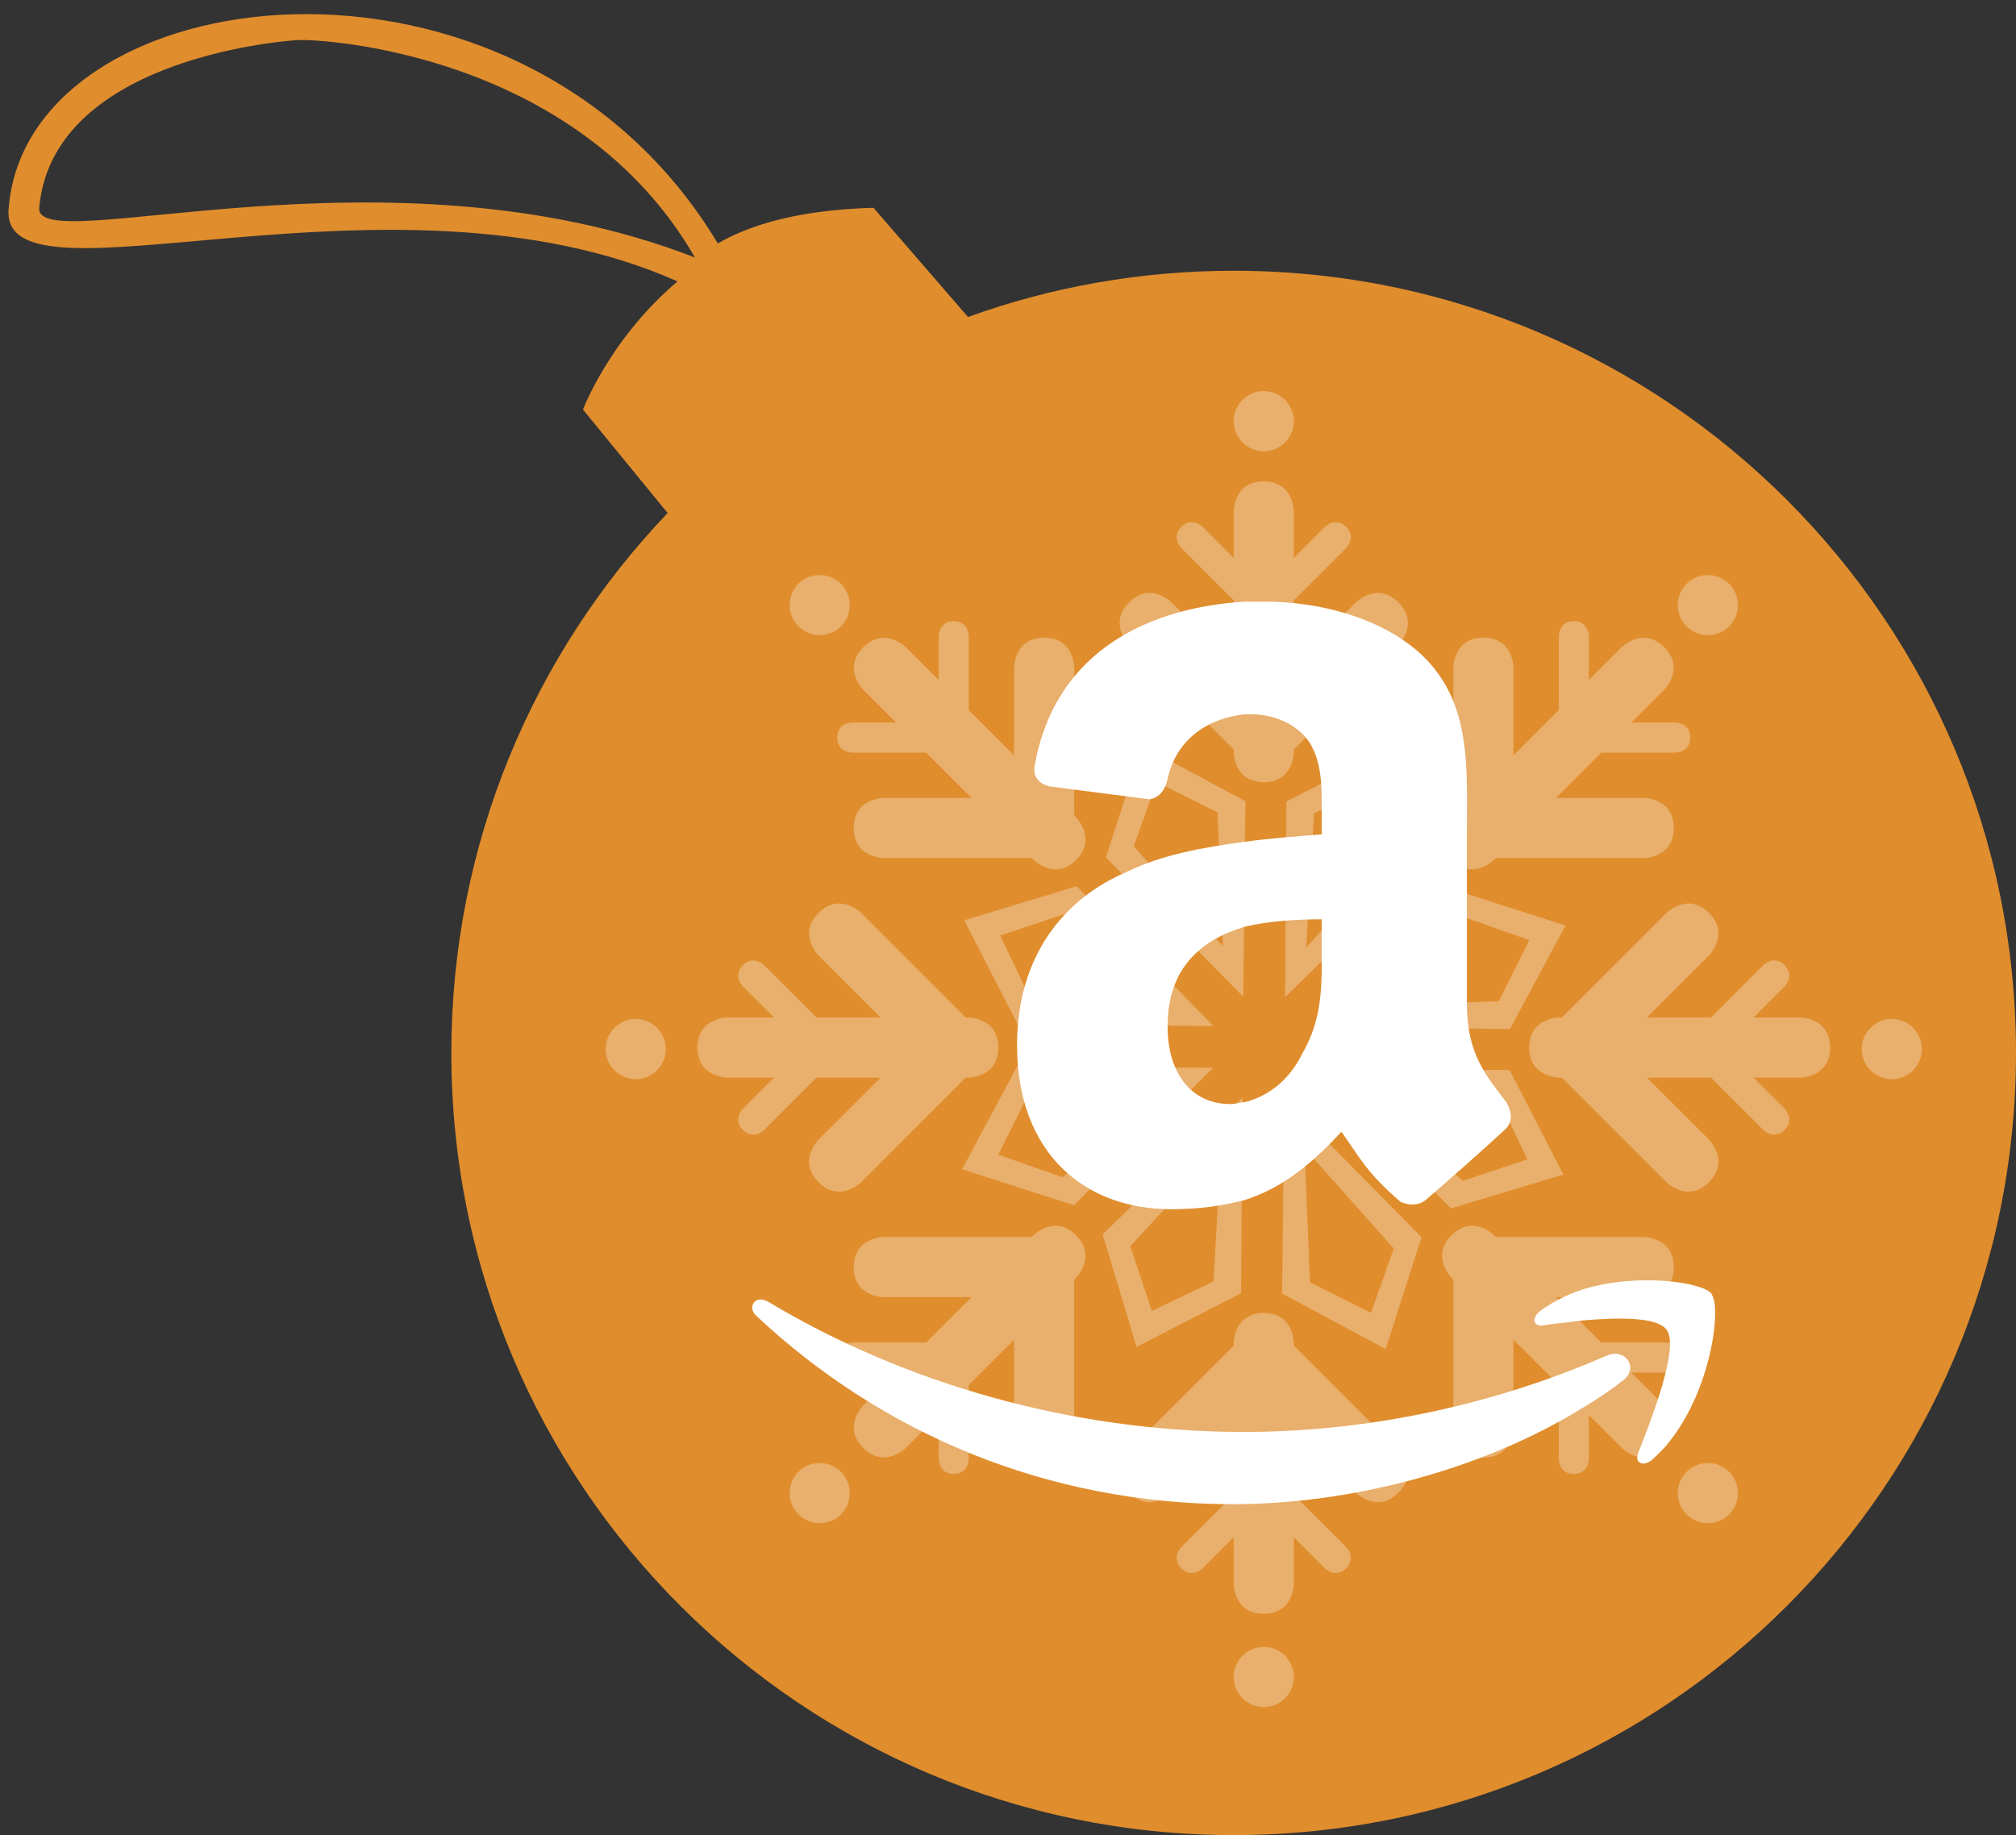
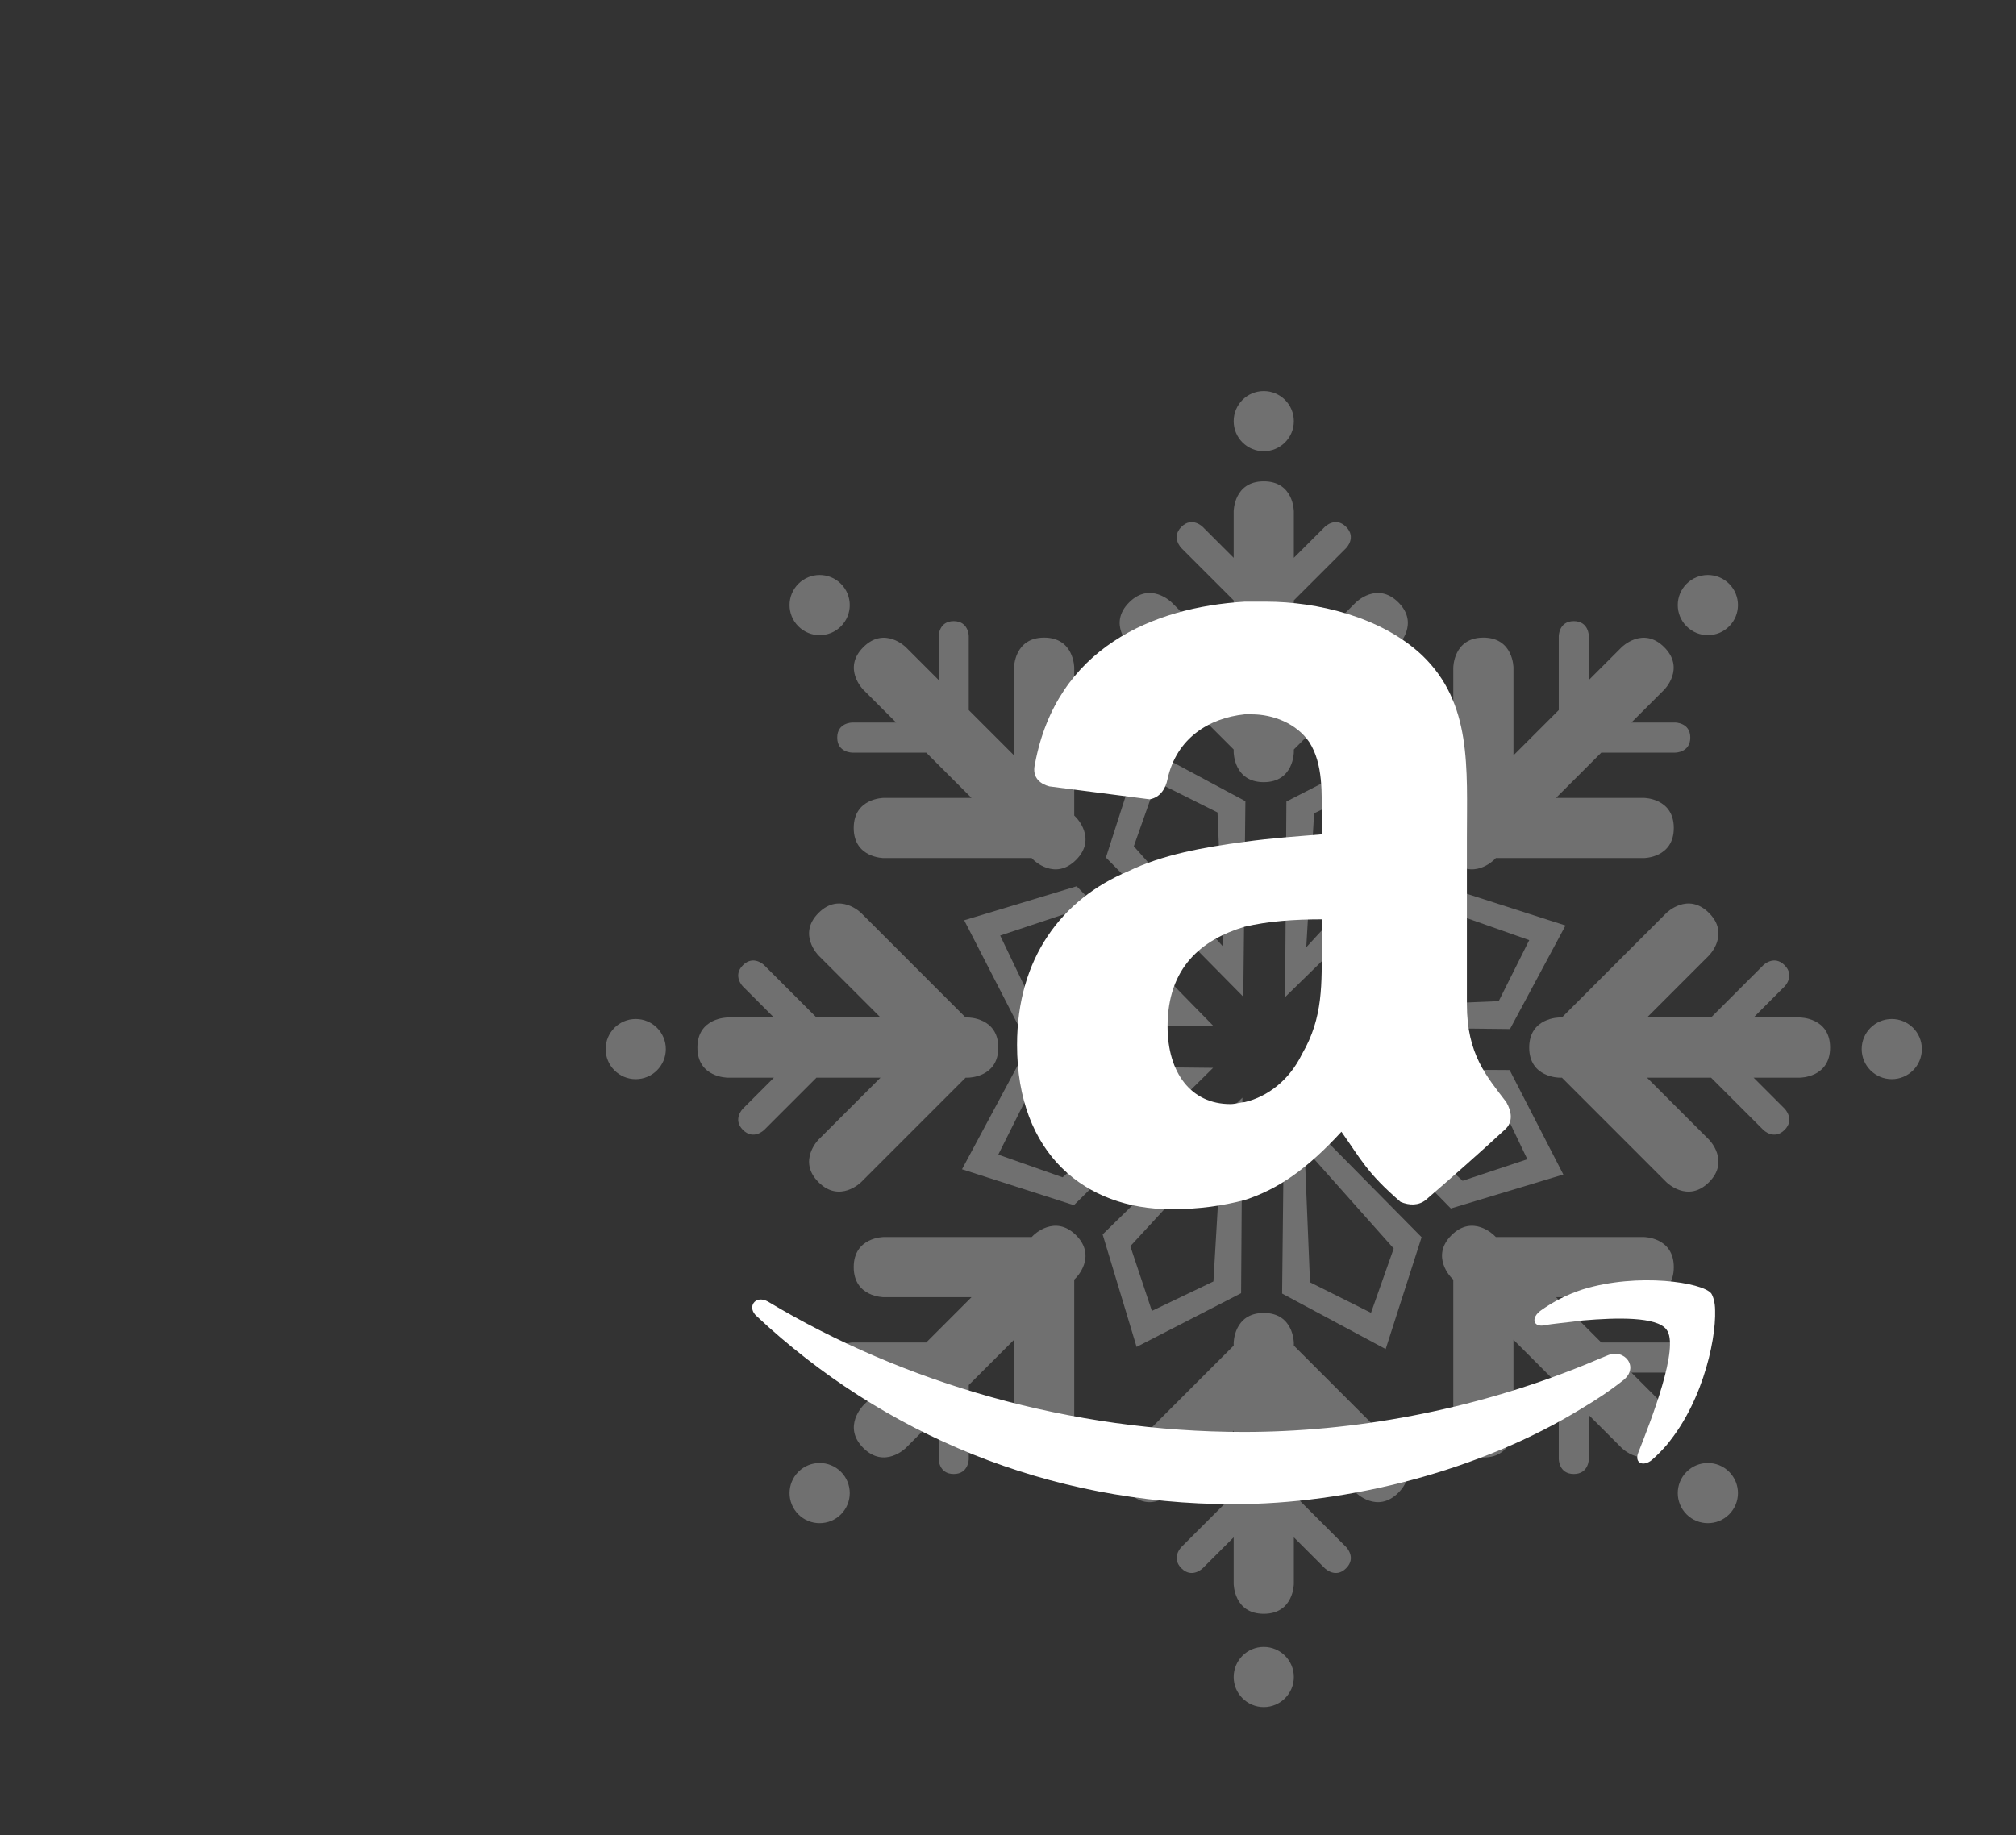
<svg xmlns="http://www.w3.org/2000/svg" height="61px" version="1.1" viewBox="0 0 67 61" width="67px">
  <rect x="0" y="0" width="67" height="61" fill="#333333" stroke="none" />
  <title />
  <defs />
  <g fill="none" fill-rule="evenodd" id="black" stroke="none" stroke-width="1">
    <g id="xmas" transform="translate(-500, -600)">
      <g id="amazon" transform="translate(500, 600)">
-         <path d="M22.188,17.053 L19.375,13.615 C19.375,13.615 20.253,11.272 22.516,9.354 C13.048,5.129 0.032,10.503 0.285,6.966 C0.844,-0.833 17.243,-2.922 23.855,8.092 C25.182,7.32 26.996,6.964 29.03,6.907 L32.171,10.537 C34.927,9.542 37.9,9 41,9 C55.359,9 67,20.641 67,35 C67,49.359 55.359,61 41,61 C26.641,61 15,49.359 15,35 C15,28.04 17.735,21.719 22.188,17.053 Z M1.303,6.91 C1.177,8.612 12.859,4.57 23.096,8.56 C19.176,1.749 10.684,1.288 9.903,1.332 C9.122,1.376 1.731,2.049 1.303,6.91 Z M1.303,6.91" fill="#E08D2D" id="Path-182" />
        <path d="M42,24 L39.5,27 L42,33 L44.5,27 L42,24 Z M42,25.3 L40.5,27 L42,31.2 L43.5,27 L42,25.3 Z M49.648,27.168 L45.759,27.521 L43.284,33.532 L49.294,31.057 L49.648,27.168 Z M52.816,34.816 L49.816,32.316 L43.816,34.816 L49.816,37.316 L52.816,34.816 Z M49.648,42.464 L49.294,38.575 L43.284,36.1 L45.759,42.11 L49.648,42.464 Z M42,45.632 L44.5,42.632 L42,36.632 L39.5,42.632 L42,45.632 Z M34.352,42.464 L38.241,42.11 L40.716,36.1 L34.706,38.575 L34.352,42.464 Z M31.184,34.816 L34.184,37.316 L40.184,34.816 L34.184,32.316 L31.184,34.816 Z M34.352,27.168 L34.706,31.057 L40.716,33.532 L38.241,27.521 L34.352,27.168 Z M48.729,28.087 L46.466,28.229 L44.557,32.259 L48.587,30.35 L48.729,28.087 Z M51.516,34.816 L49.816,33.316 L45.616,34.816 L49.816,36.316 L51.516,34.816 Z M48.729,41.545 L48.587,39.282 L44.557,37.373 L46.466,41.403 L48.729,41.545 Z M42,44.332 L43.5,42.632 L42,38.432 L40.5,42.632 L42,44.332 Z M35.271,41.545 L37.534,41.403 L39.443,37.373 L35.413,39.282 L35.271,41.545 Z M32.484,34.816 L34.184,36.316 L38.384,34.816 L34.184,33.316 L32.484,34.816 Z M35.271,28.087 L35.413,30.35 L39.443,32.259 L37.534,28.229 L35.271,28.087 Z M35.271,28.087" fill="#FFFFFF" fill-opacity="0.3" id="Rectangle-38" transform="translate(42, 34.816) rotate(-22) translate(-42, -34.816) " />
        <path d="M42,15 C42.552,15 43,14.552 43,14 C43,13.448 42.552,13 42,13 C41.448,13 41,13.448 41,14 C41,14.552 41.448,15 42,15 Z M56.052,20.82 C56.442,21.211 57.076,21.211 57.466,20.82 C57.857,20.43 57.857,19.797 57.466,19.406 C57.076,19.016 56.442,19.016 56.052,19.406 C55.661,19.797 55.661,20.43 56.052,20.82 Z M61.872,34.872 C61.872,35.425 62.32,35.872 62.872,35.872 C63.425,35.872 63.872,35.425 63.872,34.872 C63.872,34.32 63.425,33.872 62.872,33.872 C62.32,33.872 61.872,34.32 61.872,34.872 Z M56.052,48.924 C55.661,49.315 55.661,49.948 56.052,50.339 C56.442,50.729 57.076,50.729 57.466,50.339 C57.857,49.948 57.857,49.315 57.466,48.924 C57.076,48.534 56.442,48.534 56.052,48.924 Z M42,54.745 C41.448,54.745 41,55.193 41,55.745 C41,56.297 41.448,56.745 42,56.745 C42.552,56.745 43,56.297 43,55.745 C43,55.193 42.552,54.745 42,54.745 Z M27.948,48.924 C27.558,48.534 26.924,48.534 26.534,48.924 C26.143,49.315 26.143,49.948 26.534,50.339 C26.924,50.729 27.558,50.729 27.948,50.339 C28.339,49.948 28.339,49.315 27.948,48.924 Z M22.128,34.872 C22.128,34.32 21.68,33.872 21.128,33.872 C20.575,33.872 20.128,34.32 20.128,34.872 C20.128,35.425 20.575,35.872 21.128,35.872 C21.68,35.872 22.128,35.425 22.128,34.872 Z M27.948,20.82 C28.339,20.43 28.339,19.797 27.948,19.406 C27.558,19.016 26.924,19.016 26.534,19.406 C26.143,19.797 26.143,20.43 26.534,20.82 C26.924,21.211 27.558,21.211 27.948,20.82 Z M27.948,20.82" fill="#FFFFFF" fill-opacity="0.3" id="Oval-159" />
        <path d="M34.287,28.523 L34.348,28.584 C34.348,28.584 35.055,29.291 35.762,28.584 C36.469,27.877 35.762,27.17 35.762,27.17 L35.701,27.109 L35.701,27.109 L35.701,22.195 C35.701,22.195 35.701,21.195 34.701,21.195 C33.701,21.195 33.701,22.195 33.701,22.195 L33.701,25.109 L32.196,23.604 L32.196,21.147 C32.196,21.147 32.196,20.647 31.696,20.647 C31.196,20.647 31.196,21.147 31.196,21.147 L31.196,22.604 L31.196,22.604 L30.105,21.513 C30.105,21.513 29.398,20.806 28.691,21.513 C27.984,22.22 28.691,22.927 28.691,22.927 L29.782,24.018 L28.325,24.018 C28.325,24.018 27.825,24.018 27.825,24.518 C27.825,25.018 28.325,25.018 28.325,25.018 L30.782,25.018 L32.287,26.523 L29.373,26.523 C29.373,26.523 28.373,26.523 28.373,27.523 C28.373,28.523 29.373,28.523 29.373,28.523 L34.287,28.523 Z M32.092,35.822 L32.178,35.822 C32.178,35.822 33.178,35.822 33.178,34.822 C33.178,33.822 32.178,33.822 32.178,33.822 L32.092,33.822 L28.618,30.347 C28.618,30.347 27.91,29.64 27.203,30.347 C26.496,31.054 27.203,31.761 27.203,31.761 L29.264,33.822 L27.135,33.822 L25.398,32.084 C25.398,32.084 25.044,31.731 24.691,32.084 C24.337,32.438 24.691,32.791 24.691,32.791 L25.721,33.822 L25.721,33.822 L24.178,33.822 C24.178,33.822 23.178,33.822 23.178,34.822 C23.178,35.822 24.178,35.822 24.178,35.822 L25.721,35.822 L25.721,35.822 L24.691,36.852 C24.691,36.852 24.337,37.206 24.691,37.559 C25.044,37.913 25.398,37.559 25.398,37.559 L27.135,35.822 L29.264,35.822 L27.203,37.882 C27.203,37.882 26.496,38.59 27.203,39.297 C27.91,40.004 28.618,39.297 28.618,39.297 L32.092,35.822 L32.092,35.822 Z M35.701,42.535 L35.762,42.474 C35.762,42.474 36.469,41.767 35.762,41.06 C35.055,40.353 34.348,41.06 34.348,41.06 L34.287,41.12 L34.287,41.12 L29.373,41.12 C29.373,41.12 28.373,41.12 28.373,42.12 C28.373,43.12 29.373,43.12 29.373,43.12 L32.287,43.12 L30.782,44.626 L28.325,44.626 C28.325,44.626 27.825,44.626 27.825,45.126 C27.825,45.626 28.325,45.626 28.325,45.626 L29.782,45.626 L29.782,45.626 L28.691,46.717 C28.691,46.717 27.984,47.424 28.691,48.131 C29.398,48.838 30.105,48.131 30.105,48.131 L31.196,47.04 L31.196,47.04 L31.196,48.497 C31.196,48.497 31.196,48.997 31.696,48.997 C32.196,48.997 32.196,48.497 32.196,48.497 L32.196,46.04 L33.701,44.535 L33.701,47.449 C33.701,47.449 33.701,48.449 34.701,48.449 C35.701,48.449 35.701,47.449 35.701,47.449 L35.701,42.535 L35.701,42.535 Z M43,44.729 L43,44.644 C43,44.644 43,43.644 42,43.644 C41,43.644 41,44.644 41,44.644 L41,44.729 L41,44.729 L37.525,48.204 C37.525,48.204 36.818,48.911 37.525,49.618 C38.232,50.326 38.939,49.618 38.939,49.618 L41,47.558 L41,49.686 L39.263,51.424 C39.263,51.424 38.909,51.777 39.263,52.131 C39.616,52.485 39.97,52.131 39.97,52.131 L41,51.101 L41,51.101 L41,52.644 C41,52.644 41,53.644 42,53.644 C43,53.644 43,52.644 43,52.644 L43,51.101 L43,51.101 L44.03,52.131 C44.03,52.131 44.384,52.485 44.737,52.131 C45.091,51.777 44.737,51.424 44.737,51.424 L43,49.686 L43,47.558 L45.061,49.618 C45.061,49.618 45.768,50.326 46.475,49.618 C47.182,48.911 46.475,48.204 46.475,48.204 L43,44.729 L43,44.729 Z M49.713,41.12 L49.652,41.06 C49.652,41.06 48.945,40.353 48.238,41.06 C47.531,41.767 48.238,42.474 48.238,42.474 L48.299,42.535 L48.299,42.535 L48.299,47.449 C48.299,47.449 48.299,48.449 49.299,48.449 C50.299,48.449 50.299,47.449 50.299,47.449 L50.299,44.535 L51.804,46.04 L51.804,48.497 C51.804,48.497 51.804,48.997 52.304,48.997 C52.804,48.997 52.804,48.497 52.804,48.497 L52.804,47.04 L52.804,47.04 L53.895,48.131 C53.895,48.131 54.602,48.838 55.309,48.131 C56.016,47.424 55.309,46.717 55.309,46.717 L54.218,45.626 L54.218,45.626 L55.675,45.626 C55.675,45.626 56.175,45.626 56.175,45.126 C56.175,44.626 55.675,44.626 55.675,44.626 L53.218,44.626 L51.713,43.12 L54.627,43.12 C54.627,43.12 55.627,43.12 55.627,42.12 C55.627,41.12 54.627,41.12 54.627,41.12 L49.713,41.12 L49.713,41.12 Z M51.908,33.822 L51.822,33.822 C51.822,33.822 50.822,33.822 50.822,34.822 C50.822,35.822 51.822,35.822 51.822,35.822 L51.908,35.822 L51.908,35.822 L55.382,39.297 C55.382,39.297 56.09,40.004 56.797,39.297 C57.504,38.59 56.797,37.882 56.797,37.882 L54.736,35.822 L56.865,35.822 L58.602,37.559 C58.602,37.559 58.956,37.913 59.309,37.559 C59.663,37.206 59.309,36.852 59.309,36.852 L58.279,35.822 L58.279,35.822 L59.822,35.822 C59.822,35.822 60.822,35.822 60.822,34.822 C60.822,33.822 59.822,33.822 59.822,33.822 L58.279,33.822 L58.279,33.822 L59.309,32.791 C59.309,32.791 59.663,32.438 59.309,32.084 C58.956,31.731 58.602,32.084 58.602,32.084 L56.865,33.822 L54.736,33.822 L56.797,31.761 C56.797,31.761 57.504,31.054 56.797,30.347 C56.09,29.64 55.382,30.347 55.382,30.347 L51.908,33.822 L51.908,33.822 Z M48.299,27.109 L48.238,27.17 C48.238,27.17 47.531,27.877 48.238,28.584 C48.945,29.291 49.652,28.584 49.652,28.584 L49.713,28.523 L49.713,28.523 L54.627,28.523 C54.627,28.523 55.627,28.523 55.627,27.523 C55.627,26.523 54.627,26.523 54.627,26.523 L51.713,26.523 L53.218,25.018 L55.675,25.018 C55.675,25.018 56.175,25.018 56.175,24.518 C56.175,24.018 55.675,24.018 55.675,24.018 L54.218,24.018 L54.218,24.018 L55.309,22.927 C55.309,22.927 56.016,22.22 55.309,21.513 C54.602,20.806 53.895,21.513 53.895,21.513 L52.804,22.604 L52.804,22.604 L52.804,21.147 C52.804,21.147 52.804,20.647 52.304,20.647 C51.804,20.647 51.804,21.147 51.804,21.147 L51.804,23.604 L50.299,25.109 L50.299,22.195 C50.299,22.195 50.299,21.195 49.299,21.195 C48.299,21.195 48.299,22.195 48.299,22.195 L48.299,27.109 L48.299,27.109 Z M41,24.914 L41,25 C41,25 41,26 42,26 C43,26 43,25 43,25 L43,24.914 L43,24.914 L46.475,21.439 C46.475,21.439 47.182,20.732 46.475,20.025 C45.768,19.318 45.061,20.025 45.061,20.025 L43,22.086 L43,19.957 L44.737,18.22 C44.737,18.22 45.091,17.866 44.737,17.513 C44.384,17.159 44.03,17.513 44.03,17.513 L43,18.543 L43,18.543 L43,17 C43,17 43,16 42,16 C41,16 41,17 41,17 L41,18.543 L41,18.543 L39.97,17.513 C39.97,17.513 39.616,17.159 39.263,17.513 C38.909,17.866 39.263,18.22 39.263,18.22 L41,19.957 L41,22.086 L38.939,20.025 C38.939,20.025 38.232,19.318 37.525,20.025 C36.818,20.732 37.525,21.439 37.525,21.439 L41,24.914 L41,24.914 Z M41,24.914" fill="#FFFFFF" fill-opacity="0.3" id="Rectangle-46" />
      </g>
    </g>
    <g fill="#FFFFFF" id="Icon" transform="translate(-475, -580)">
      <path d="M516.365,607.982 C514.995,608.164 513.625,608.411 512.494,608.962 C510.291,609.885 508.801,611.848 508.801,614.734 C508.801,618.357 511.065,620.196 513.923,620.196 C514.877,620.196 515.651,620.076 516.364,619.891 C517.497,619.523 518.45,618.848 519.581,617.62 C520.237,618.542 520.415,618.972 521.547,619.952 C521.845,620.076 522.143,620.076 522.38,619.891 C523.095,619.277 524.345,618.173 525.002,617.559 C525.299,617.311 525.239,616.945 525.062,616.637 C524.405,615.778 523.751,615.04 523.751,613.385 L523.751,607.858 C523.751,605.524 523.928,603.376 522.262,601.781 C520.892,600.49 518.748,600 517.081,600 L516.364,600 C513.327,600.184 510.111,601.533 509.395,605.402 C509.278,605.892 509.635,606.077 509.873,606.14 L513.208,606.57 C513.566,606.506 513.744,606.201 513.803,605.892 C514.102,604.543 515.173,603.869 516.364,603.745 L516.604,603.745 C517.317,603.745 518.092,604.053 518.51,604.664 C518.984,605.402 518.926,606.385 518.926,607.244 L518.926,607.735 C518.152,607.798 517.259,607.858 516.365,607.982 Z M518.927,611.297 C518.927,612.71 518.984,613.814 518.271,615.039 C517.854,615.898 517.14,616.452 516.365,616.636 C516.246,616.636 516.069,616.7 515.889,616.7 C514.579,616.7 513.803,615.656 513.803,614.12 C513.803,612.156 514.936,611.234 516.365,610.805 C517.14,610.62 518.033,610.559 518.927,610.559 L518.927,611.297 L518.927,611.297 Z M529.897,628.532 C531.354,627.264 531.968,624.964 532,623.762 L532,623.562 C532,623.293 531.936,623.096 531.872,622.995 C531.581,622.629 529.443,622.294 527.6,622.861 C527.083,623.03 526.629,623.262 526.208,623.562 C525.885,623.797 525.949,624.094 526.273,624.062 C526.629,623.994 527.083,623.963 527.6,623.893 C528.733,623.796 530.06,623.762 530.383,624.195 C530.834,624.761 529.865,627.23 529.443,628.297 C529.315,628.632 529.606,628.766 529.897,628.532 L529.897,628.532 Z M500.16,623.762 C504.334,627.665 509.835,630 515.984,630 C519.802,630 524.202,628.898 527.6,626.798 C528.054,626.529 528.506,626.229 528.926,625.897 C529.509,625.464 528.991,624.795 528.409,625.061 C528.15,625.162 527.858,625.296 527.6,625.396 C523.877,626.898 519.965,627.599 516.339,627.599 C510.579,627.599 505.014,625.963 500.516,623.262 C500.095,623.03 499.803,623.462 500.16,623.762 L500.16,623.762 Z M500.16,623.762" id="amazon" />
    </g>
  </g>
</svg>